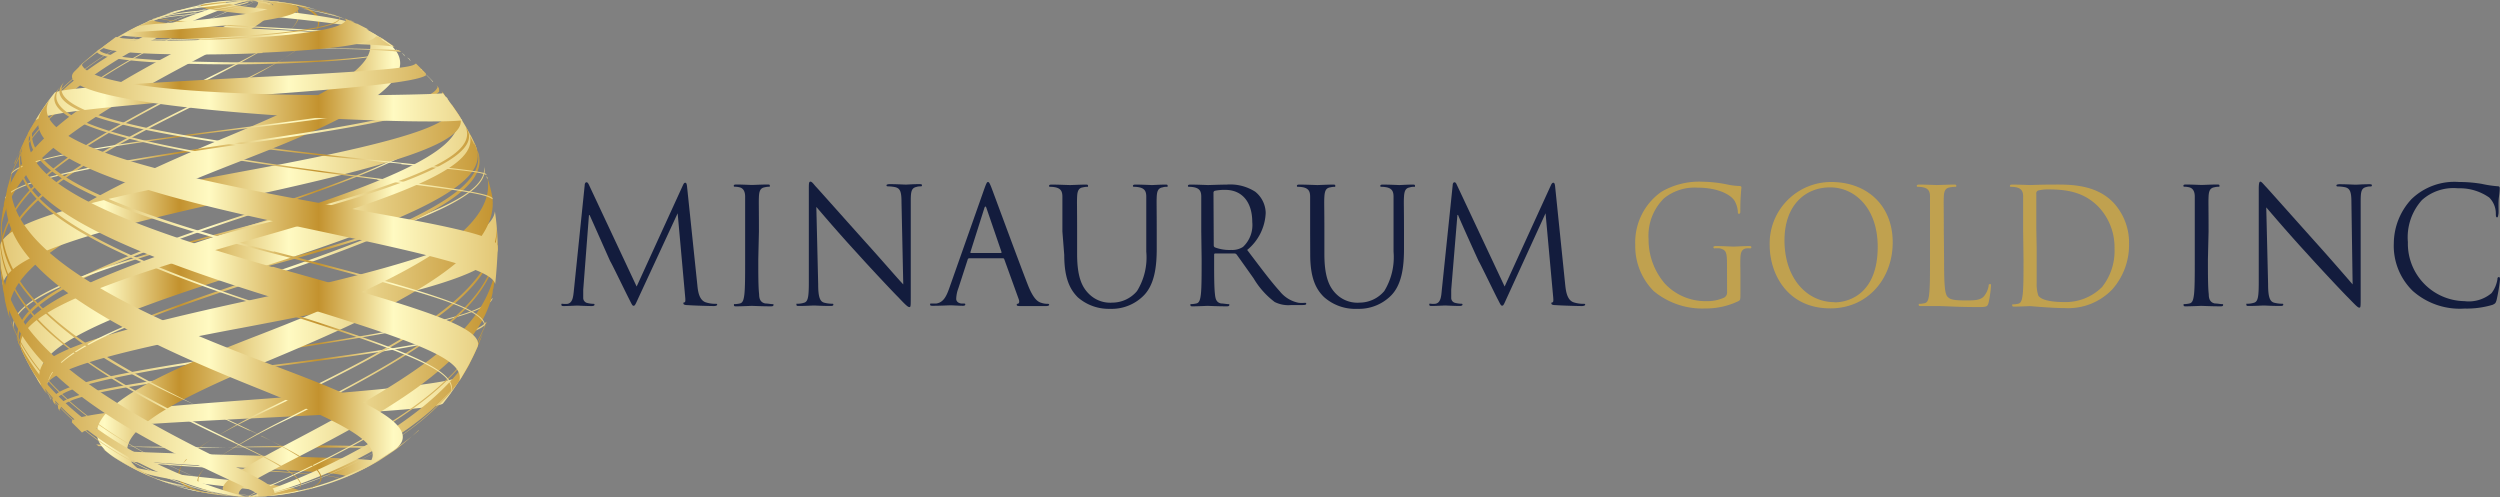
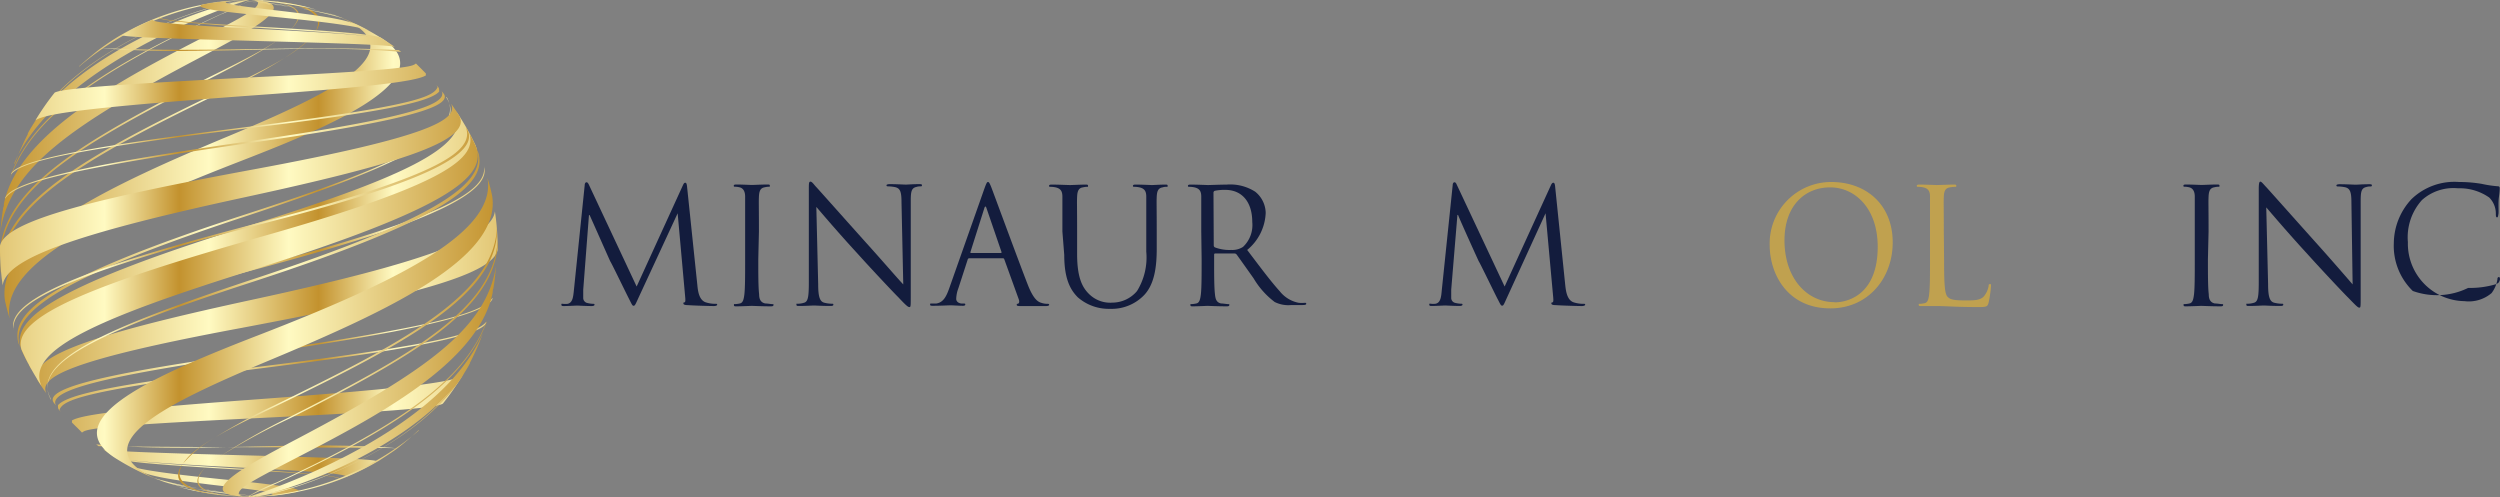
<svg xmlns="http://www.w3.org/2000/svg" xmlns:xlink="http://www.w3.org/1999/xlink" viewBox="0 0 270.05 53.71">
  <rect x="0" y="0" width="270.05" height="53.71" fill="#808080" stroke="none" />
  <defs>
    <style>.a{fill:#131c3d;}.b{fill:#c0a14f;}.c{fill:#b3b3b3;}.d{fill:url(#a);}.e{fill:url(#b);}.f{fill:url(#c);}</style>
    <linearGradient id="a" y1="26.83" x2="53.76" y2="26.83" gradientUnits="userSpaceOnUse">
      <stop offset="0" stop-color="#c3922e" />
      <stop offset="0.42" stop-color="#fffac2" />
      <stop offset="0.64" stop-color="#c3922e" />
      <stop offset="0.79" stop-color="#fffac2" />
      <stop offset="1" stop-color="#e2c675" />
    </linearGradient>
    <linearGradient id="b" x1="231.57" y1="26.83" x2="285.33" y2="26.83" gradientTransform="matrix(-1, 0, 0, 1, 285.33, 0)" xlink:href="#a" />
    <linearGradient id="c" x1="0.02" y1="26.82" x2="53.77" y2="26.82" xlink:href="#a" />
  </defs>
  <title>Asset 1</title>
  <path class="a" d="M75.33,30.82c.06.62.18,1.6.91,1.84a3.5,3.5,0,0,0,1.1.16c.08,0,.13,0,.13.09s-.15.15-.35.15c-.37,0-2.2-.05-2.82-.1-.39,0-.48-.09-.48-.18s0-.1.12-.12.1-.31.07-.62l-.81-9h0L69,32.1c-.35.77-.41.93-.56.93s-.2-.18-.52-.8c-.44-.86-1.89-3.87-2-4-.15-.32-2-4.5-2.23-5h-.07L63,31.3c0,.28,0,.6,0,.89a.56.56,0,0,0,.44.54,3.09,3.09,0,0,0,.64.09c.07,0,.14,0,.14.09s-.1.15-.3.15c-.63,0-1.44-.05-1.58-.05s-1,.05-1.42.05c-.16,0-.28,0-.28-.15s.08-.09.17-.09a2.16,2.16,0,0,0,.5,0c.56-.11.61-.79.68-1.45L63.16,20c0-.19.09-.31.19-.31s.17.07.26.26l5.16,11,5-10.94c.07-.15.13-.27.25-.27s.17.13.2.46Z" />
  <path class="a" d="M81.91,28c0,1.67,0,3,.09,3.78,0,.51.15.89.66,1,.23,0,.6.07.76.07s.13,0,.13.1-.08.14-.27.14c-.93,0-2-.05-2.08-.05s-1.14.05-1.65.05c-.19,0-.27,0-.27-.14s0-.1.13-.1a2.85,2.85,0,0,0,.51-.07c.34-.07.42-.45.49-1,.08-.73.08-2.11.08-3.78V25c0-2.72,0-3.2,0-3.76s-.2-.89-.57-1a2.34,2.34,0,0,0-.53-.07c-.06,0-.13,0-.13-.1s.08-.14.27-.14c.56,0,1.62.05,1.7.05s1.15-.05,1.66-.05c.19,0,.27,0,.27.14s-.07.1-.14.1a2.18,2.18,0,0,0-.42.06c-.45.08-.59.38-.62,1s0,1,0,3.76Z" />
  <path class="a" d="M88.38,30.7c0,1.42.2,1.88.66,2a3.5,3.5,0,0,0,.85.11c.08,0,.13,0,.13.1s-.1.14-.3.14c-1,0-1.64-.05-1.79-.05s-.87.05-1.63.05c-.16,0-.27,0-.27-.14s0-.1.14-.1a2.29,2.29,0,0,0,.69-.11c.42-.12.51-.62.51-2.21l0-10c0-.68,0-.87.18-.87s.42.38.59.55,2.77,3.1,5.37,6c1.68,1.85,3.52,4,4.06,4.55l-.19-8.85c0-1.13-.13-1.51-.66-1.65a4.34,4.34,0,0,0-.82-.09c-.12,0-.14-.05-.14-.12s.14-.12.34-.12c.76,0,1.57.05,1.75.05s.75-.05,1.44-.05c.19,0,.3,0,.3.12s-.06.12-.18.12a1.3,1.3,0,0,0-.41.06c-.55.12-.62.5-.62,1.55l0,10.2c0,1.15,0,1.23-.15,1.23S97.87,33,97,32.07c-.19-.17-2.62-2.73-4.41-4.72-2-2.17-3.87-4.37-4.41-5Z" />
  <path class="a" d="M106.35,20.33c.21-.57.27-.67.37-.67s.17.08.38.62,2.9,7.86,3.93,10.5c.61,1.55,1.1,1.83,1.45,1.93a2.11,2.11,0,0,0,.68.11c.1,0,.17,0,.17.1s-.15.14-.34.14-1.49,0-2.65,0c-.32,0-.51,0-.51-.12s0-.11.12-.13.2-.19.1-.47L108.48,28a.14.14,0,0,0-.15-.1H104.7a.17.17,0,0,0-.17.14l-1,3.08a3.53,3.53,0,0,0-.24,1.16c0,.35.35.51.64.51h.17c.12,0,.17,0,.17.1s-.1.14-.25.14c-.41,0-1.14-.05-1.32-.05s-1.12.05-1.91.05c-.22,0-.32,0-.32-.14s.07-.1.15-.1l.49,0c.78-.1,1.11-.76,1.42-1.63Zm1.76,7c.08,0,.08-.05.07-.12l-1.61-4.7c-.08-.27-.17-.27-.25,0l-1.49,4.7c0,.08,0,.12,0,.12Z" />
  <path class="a" d="M114.76,25c0-2.72,0-3.2,0-3.76s-.17-.87-.73-1a2.62,2.62,0,0,0-.57-.06c-.07,0-.14,0-.14-.1s.09-.14.27-.14c.76,0,1.8.05,2,.05s1.16-.05,1.67-.05c.18,0,.27,0,.27.14s-.07.1-.14.1a2.18,2.18,0,0,0-.42.06c-.45.07-.59.38-.62,1s0,1,0,3.76v2.44c0,2.5.54,3.58,1.27,4.3a3.25,3.25,0,0,0,2.55.95,3.5,3.5,0,0,0,2.65-1.25,6.89,6.89,0,0,0,1-4.26V25c0-2.72,0-3.2,0-3.76s-.17-.87-.73-1a2.62,2.62,0,0,0-.57-.06c-.07,0-.14,0-.14-.1s.09-.14.27-.14c.76,0,1.69.05,1.79.05s.92-.05,1.42-.05c.19,0,.27,0,.27.14s-.07.1-.13.1a1.23,1.23,0,0,0-.42.06c-.46.08-.6.38-.63,1s0,1,0,3.76v1.86c0,1.88-.21,4-1.56,5.21a4.86,4.86,0,0,1-3.48,1.29,5.08,5.08,0,0,1-3.48-1.24c-.82-.82-1.47-2-1.47-4.58Z" />
  <path class="a" d="M129.76,25c0-2.72,0-3.2,0-3.76s-.17-.87-.73-1a2.62,2.62,0,0,0-.57-.06c-.07,0-.14,0-.14-.1s.09-.14.27-.14c.76,0,1.83.05,1.91.05s1.47-.05,2-.05a5,5,0,0,1,3.09.77A3,3,0,0,1,136.72,23a5.45,5.45,0,0,1-2,4c1.38,1.82,2.53,3.37,3.51,4.45a3.45,3.45,0,0,0,2.06,1.26,4.12,4.12,0,0,0,.66,0c.08,0,.15,0,.15.1s-.1.14-.4.14h-1.2a3.3,3.3,0,0,1-1.81-.33,8.82,8.82,0,0,1-2.28-2.56c-.71-1-1.5-2.12-1.84-2.58a.3.3,0,0,0-.22-.1l-2.08,0c-.08,0-.12.05-.12.13V28c0,1.67,0,3,.09,3.78.05.51.15.89.66,1,.23,0,.6.07.76.07s.13,0,.13.1-.08.14-.27.14c-.93,0-2-.05-2.08-.05s-1.08.05-1.58.05c-.19,0-.27,0-.27-.14s0-.1.13-.1a3,3,0,0,0,.51-.07c.34-.07.42-.45.49-1,.08-.73.08-2.11.08-3.78Zm1.35,1.51a.24.24,0,0,0,.12.21A4.44,4.44,0,0,0,133,27a2.13,2.13,0,0,0,1.27-.33,3.23,3.23,0,0,0,1-2.68c0-2.18-1.11-3.48-2.92-3.48a5.13,5.13,0,0,0-1.13.1.22.22,0,0,0-.14.21Z" />
-   <path class="a" d="M141.52,25c0-2.72,0-3.2,0-3.76s-.17-.87-.72-1a2.78,2.78,0,0,0-.58-.06c-.06,0-.13,0-.13-.1s.08-.14.27-.14c.76,0,1.79.05,1.94.05s1.17-.05,1.67-.05c.19,0,.27,0,.27.14s-.06.1-.13.1a2.08,2.08,0,0,0-.42.06c-.46.07-.59.38-.63,1s0,1,0,3.76v2.44c0,2.5.54,3.58,1.26,4.3a3.26,3.26,0,0,0,2.56.95,3.51,3.51,0,0,0,2.65-1.25,7,7,0,0,0,1-4.26V25c0-2.72,0-3.2,0-3.76s-.17-.87-.72-1a2.78,2.78,0,0,0-.58-.06c-.07,0-.13,0-.13-.1s.08-.14.27-.14c.76,0,1.69.05,1.79.05s.91-.05,1.42-.05c.18,0,.27,0,.27.14s-.07.1-.14.1a1.23,1.23,0,0,0-.42.06c-.46.08-.59.38-.63,1s0,1,0,3.76v1.86c0,1.88-.2,4-1.55,5.21a4.89,4.89,0,0,1-3.48,1.29A5.07,5.07,0,0,1,143,32.07c-.83-.82-1.47-2-1.47-4.58Z" />
  <path class="a" d="M169.08,30.82c.07.62.19,1.6.91,1.84a3.5,3.5,0,0,0,1.1.16c.09,0,.14,0,.14.09s-.16.15-.36.15c-.37,0-2.19-.05-2.82-.1-.39,0-.47-.09-.47-.18s0-.1.12-.12.1-.31.07-.62l-.82-9h0l-4.14,9.05c-.35.77-.4.93-.55.93s-.2-.18-.53-.8c-.44-.86-1.89-3.87-2-4-.15-.32-2.05-4.5-2.23-5h-.07l-.67,8.07c0,.28,0,.6,0,.89a.55.55,0,0,0,.44.54,3,3,0,0,0,.64.09c.07,0,.14,0,.14.09s-.11.15-.31.15c-.62,0-1.44-.05-1.57-.05s-1,.05-1.42.05c-.17,0-.29,0-.29-.15s.09-.09.17-.09a2.19,2.19,0,0,0,.51,0c.56-.11.61-.79.67-1.45L156.92,20c0-.19.09-.31.19-.31s.17.07.25.26l5.17,11,5-10.94c.07-.15.14-.27.26-.27s.17.13.2.46Z" />
-   <path class="b" d="M186.55,28.62c0-1.41-.09-1.6-.76-1.79a2.72,2.72,0,0,0-.58,0,.12.12,0,0,1-.13-.11c0-.1.08-.14.27-.14.76,0,1.82.06,1.91.06s1.14-.06,1.65-.06c.19,0,.27,0,.27.14a.12.12,0,0,1-.13.11,2.08,2.08,0,0,0-.43,0c-.45.09-.59.38-.62,1s0,1.08,0,1.81v1.95c0,.79,0,.82-.22.94a8.08,8.08,0,0,1-3.58.79,8.21,8.21,0,0,1-5.56-1.87,6.88,6.88,0,0,1-2-5,6.67,6.67,0,0,1,2.82-5.73,8.12,8.12,0,0,1,4.49-1.09,14.28,14.28,0,0,1,2.59.29,7.12,7.12,0,0,0,1.36.17c.17,0,.21.09.21.16a22.47,22.47,0,0,0-.12,2.47c0,.28,0,.37-.15.37s-.1-.1-.12-.26a2.73,2.73,0,0,0-.36-1.15c-.42-.66-1.79-1.41-4-1.41a5.25,5.25,0,0,0-3.61,1.15,5.66,5.66,0,0,0-1.67,4.42,7.25,7.25,0,0,0,1.79,4.83,6,6,0,0,0,4.42,1.86,4.52,4.52,0,0,0,1.93-.37.63.63,0,0,0,.34-.61Z" />
  <path class="b" d="M197.81,19.66c3.8,0,6.64,2.47,6.64,6.52,0,3.9-2.67,7.13-6.74,7.13-4.63,0-6.55-3.71-6.55-6.85A6.64,6.64,0,0,1,197.81,19.66Zm.36,13c1.52,0,4.66-.9,4.66-6,0-4.18-2.47-6.42-5.14-6.42s-4.93,1.91-4.93,5.73C192.76,30,195.13,32.64,198.17,32.64Z" />
  <path class="b" d="M210,28.05c0,2.56.06,3.67.37,4s.71.4,2,.4c.89,0,1.63,0,2-.53a2.4,2.4,0,0,0,.44-1c0-.14,0-.23.15-.23s.1.07.1.26a12,12,0,0,1-.25,1.74c-.12.41-.17.48-1.07.48-2.43,0-3.54-.11-4.52-.11l-.69,0-1,0c-.19,0-.27,0-.27-.14s0-.1.14-.1a2.87,2.87,0,0,0,.5-.07c.34-.07.43-.45.49-1,.09-.73.09-2.11.09-3.78V25c0-2.72,0-3.2,0-3.76s-.17-.87-.72-1a2.78,2.78,0,0,0-.58-.06c-.06,0-.13,0-.13-.1s.08-.14.27-.14c.76,0,1.82.05,1.91.05s1.31-.05,1.82-.05c.19,0,.27,0,.27.14s-.07.1-.13.1a3.35,3.35,0,0,0-.56.06c-.49.08-.63.38-.66,1s0,1,0,3.76Z" />
-   <path class="b" d="M218.54,25c0-2.72,0-3.2,0-3.76s-.17-.87-.72-1a2.78,2.78,0,0,0-.58-.06c-.07,0-.13,0-.13-.1s.08-.14.27-.14c.76,0,1.82.05,1.9.05s1.27-.05,2.29-.05c1.67,0,4.76-.16,6.77,2a6.38,6.38,0,0,1,1.64,4.43,7.23,7.23,0,0,1-1.83,4.91,6.6,6.6,0,0,1-5.11,2c-1.46,0-3.59-.21-3.76-.21s-1.14.05-1.65.05c-.19,0-.27,0-.27-.14s0-.1.14-.1a2.87,2.87,0,0,0,.5-.07c.34-.07.42-.45.49-1,.09-.73.09-2.11.09-3.78ZM220,26.83c0,1.84,0,3.45,0,3.78a3.88,3.88,0,0,0,.18,1.32c.22.33.88.7,2.88.7a5.58,5.58,0,0,0,4-1.62,6.26,6.26,0,0,0,1.35-4.16,6.35,6.35,0,0,0-1.62-4.39c-1.59-1.72-3.52-2-5.53-2a4.41,4.41,0,0,0-1.1.12.32.32,0,0,0-.2.35c0,.59,0,2.37,0,3.71Z" />
  <path class="a" d="M238.5,28c0,1.67,0,3,.09,3.78,0,.51.15.89.65,1,.24,0,.61.07.77.07s.13,0,.13.1-.08.14-.27.14c-.93,0-2-.05-2.08-.05s-1.15.05-1.65.05c-.19,0-.27,0-.27-.14s0-.1.13-.1a3,3,0,0,0,.51-.07c.34-.07.42-.45.49-1,.08-.73.08-2.11.08-3.78V25c0-2.72,0-3.2,0-3.76s-.2-.89-.57-1a2.34,2.34,0,0,0-.53-.07c-.07,0-.13,0-.13-.1s.08-.14.27-.14c.55,0,1.62.05,1.7.05s1.15-.05,1.66-.05c.18,0,.27,0,.27.14s-.07.1-.14.1a2.18,2.18,0,0,0-.42.06c-.45.08-.59.38-.62,1s0,1,0,3.76Z" />
  <path class="a" d="M245,30.7c0,1.42.2,1.88.66,2a3.5,3.5,0,0,0,.85.11c.08,0,.13,0,.13.1s-.1.14-.31.14c-1,0-1.63-.05-1.79-.05s-.86.05-1.62.05c-.16,0-.27,0-.27-.14s0-.1.14-.1a2.29,2.29,0,0,0,.69-.11c.42-.12.51-.62.51-2.21l0-10c0-.68.05-.87.18-.87s.42.38.59.55,2.77,3.1,5.37,6c1.67,1.85,3.52,4,4,4.55L254,21.88c0-1.13-.14-1.51-.66-1.65a4.35,4.35,0,0,0-.83-.09c-.11,0-.13-.05-.13-.12s.13-.12.34-.12c.76,0,1.57.05,1.75.05s.75-.05,1.44-.05c.18,0,.3,0,.3.12s-.07.12-.18.12a1.27,1.27,0,0,0-.41.06c-.55.12-.62.5-.62,1.55L255,32c0,1.15,0,1.23-.15,1.23s-.34-.19-1.23-1.11c-.19-.17-2.62-2.73-4.41-4.72-2-2.17-3.87-4.37-4.41-5Z" />
-   <path class="a" d="M260.63,31.43a6.79,6.79,0,0,1-2.05-5.16,7.06,7.06,0,0,1,1.9-4.75,6.67,6.67,0,0,1,5.15-1.86,14.55,14.55,0,0,1,2.44.2,12.34,12.34,0,0,0,1.73.26c.18,0,.22.09.22.2s0,.35-.09,1,0,1.53-.05,1.8-.05.36-.15.36-.13-.12-.13-.36a2.45,2.45,0,0,0-.71-1.78,5.54,5.54,0,0,0-3.38-1,5.09,5.09,0,0,0-3.89,1.27,6,6,0,0,0-1.52,4.54,6.21,6.21,0,0,0,6.1,6.38,3.81,3.81,0,0,0,2.94-.87,3.34,3.34,0,0,0,.63-1.47c0-.19.06-.26.16-.26s.12.12.12.26a18.28,18.28,0,0,1-.37,2.23c-.1.33-.14.37-.44.51a9.74,9.74,0,0,1-3,.4A7.66,7.66,0,0,1,260.63,31.43Z" />
+   <path class="a" d="M260.63,31.43a6.79,6.79,0,0,1-2.05-5.16,7.06,7.06,0,0,1,1.9-4.75,6.67,6.67,0,0,1,5.15-1.86,14.55,14.55,0,0,1,2.44.2,12.34,12.34,0,0,0,1.73.26c.18,0,.22.09.22.2s0,.35-.09,1,0,1.53-.05,1.8-.05.36-.15.36-.13-.12-.13-.36a2.45,2.45,0,0,0-.71-1.78,5.54,5.54,0,0,0-3.38-1,5.09,5.09,0,0,0-3.89,1.27,6,6,0,0,0-1.52,4.54,6.21,6.21,0,0,0,6.1,6.38,3.81,3.81,0,0,0,2.94-.87,3.34,3.34,0,0,0,.63-1.47c0-.19.06-.26.16-.26s.12.12.12.26c-.1.33-.14.37-.44.51a9.74,9.74,0,0,1-3,.4A7.66,7.66,0,0,1,260.63,31.43Z" />
  <path class="c" d="M27,53.65a.06.06,0,0,1-.12,0,.06.06,0,1,1,.12,0Z" />
  <path class="d" d="M22.72.33A25.65,25.65,0,0,1,26.88,0a26.2,26.2,0,0,0-3.72.25l-.44.07m4.09,53.32h0l-1.58,0c.52,0,1.05,0,1.57,0m0,0h0a29.75,29.75,0,0,1-3.4-.22l.34,0a27.29,27.29,0,0,0,3.06.18M8.57,7.18A29.89,29.89,0,0,1,26.88,0h0a28.46,28.46,0,0,0-14,3.89c-.67.4-1.31.83-1.93,1.28s-1.72,1.38-2.42,2m-5,6.31C9.64,4,23.81.14,26.88,0h0c-4.59.25-18,5-23.1,13.07l-.24.41M26.83,53.65h0a39.57,39.57,0,0,1-7.73-1.12c.55.16,1.11.31,1.67.44a33.29,33.29,0,0,0,6,.68m-25.24-36C6.49,6.32,26.69,0,26.88,0,22.81.29,7.46,6,3,14.42a.2.2,0,0,1,0,.08,27.51,27.51,0,0,0-1.4,3.19M1.07,19.3C3,14.09,7.55,9.08,23.92,1.53a17.76,17.76,0,0,0,3-1.49l-.06,0h0c-.13.18-.14.19-2.23,1.14C12.4,6.71,3.72,11.84,1.21,18.84c-.05.15-.1.31-.14.46M26.89,53.65H27a11.17,11.17,0,0,0-1.45-.21,46.9,46.9,0,0,1-8.25-1.54l.3.11c3,1,6.26,1,9.37,1.63l0,0m0,0h0a1.67,1.67,0,0,0,.36,0c-.09-.07-.12-.09-2.19-.38a47.38,47.38,0,0,1-8.51-1.62l.3.12c1.44.52,3.34.87,8.12,1.51,1.71.24,2,.29,2.24.35a.68.68,0,0,1-.32,0M.06,24.93c1-6.77,7.67-11.39,21.33-18.6C27.19,3.27,33.18.11,26.88,0c.64,0,.75.07,1,.25,0,.58-.69,1.09-5.53,3.58C13.24,8.52,2,14.35.42,22c0,.15,0,.29-.07.44-.13.8-.23,1.62-.29,2.45m0,2.81C.36,20.37,9.2,15.34,22.66,8.5,27.93,5.82,38.91.25,26.88,0h0c6.82.15,5.6,2.21,4.27,3.43-1.54,1.41-4.25,2.77-8.74,5C9.49,15,.32,20.13,0,27.3c0,.15,0,.29,0,.44m.11,1.67C.05,22.1,9.67,16.88,24.35,9.75,41.36,1.49,33.24.1,26.88,0h0c6.83.13,9.2,1.89,6.17,4.6-1.91,1.71-5.27,3.32-9.17,5.2C9.84,16.56-.08,21.89.08,29c0,.14,0,.29,0,.44M27.64,53.64a27.11,27.11,0,0,0,4-.4c.55-.11.56-.14.62-.26-.39-.27-1.41-.48-6.17-1-5.21-.52-11.11-1.11-12.27-1.75l.71.38.69.35c1.38.57,4,1,9.86,1.66,3.07.37,4.09.51,4.39.74-.08.08-.21.19-1.79.24m9.7-2.08a27,27,0,0,0,3.35-1.7c-.49-.14-.95-.28-14.06-.63-9.39-.25-14.94-.44-15.52-.66.48.35,1,.68,1.49,1,.7.31,3.16.61,13.25,1.2,7.77.45,10.3.68,10.83,1l-.09.09.06,0a.66.66,0,0,0,.05-.15c-.52-.18-1.22-.42-10-1-6.45-.39-10.66-.68-13.06-1,1.87.22,4.62.44,12.55.85,8.87.46,10.73.68,11.2.94l-.06.07m5.47-3.11.06,0C32.05,47.53,21.21,49,10.39,48l.26.2c.64,0,3.32.06,16.24.11,3.71,0,15,.07,15.73.1a.59.59,0,0,0,.19,0m5.07-4.86a28.31,28.31,0,0,0,2.08-3c-1.11.8-7,1.47-23.34,2.67-12.5.92-17.79,1.54-18.85,2.2a1.55,1.55,0,0,1,0,.22l.09.09c.33.33.66.64,1,1,.45-.35.88-.68,18-1.52,9.82-.48,20.34-1,21-1.63m4.66-8.72,0-.09c-1.16,1.5-7.66,2.75-25.76,5-13.91,1.71-19.46,2.79-20.5,4,0,.13,0,.33.06.43l.22.26-.11-.21c.42-1,2.23-2,20.08-4.25,12.19-1.53,25.26-3.31,26-5.1m.68-2.64s0-.06,0-.09c-1.07,1.81-8,3.38-26.32,6C13.33,40.1,4.55,41.76,5.81,43.5a3.11,3.11,0,0,0,.23.28c-.85-1.58,4.87-3.08,20.37-5.35,12.63-1.85,26.16-4,26.81-6.2m.54-5.4a27,27,0,0,0-.3-4c-.33,2.83-7.86,5.58-26,9.5-15.82,3.42-24.72,6-23.37,8.8.29.46.6.92.92,1.36-.85-1.73,2.41-3.6,21.09-7.07C43.18,32.2,53.18,29.82,53.76,27v-.21M52.29,18l0-.08c.31,2.7-4,5.55-26.53,11.39C13,32.66,1.45,36.19,3.26,39.66l.18.33c-1-2.55,2.32-5.16,22-10.31C40,25.85,53.4,21.79,52.29,18m-.88-2.21A26.63,26.63,0,0,0,49.26,12c1.82,3.93-6.64,7.44-22.87,12.54C5,31.21,1.26,34.63,2.29,37.7c.22.49.45,1,.7,1.45l.09.18c-1-2.74,2.33-5.56,22.1-11.19C39.89,24,53,19.86,51.41,15.83m-3.18-5.31,0-.07c2.29,4-5.83,7.54-21.6,12.67C4.9,30.19,1.09,33.82,2,37.09l.15.35c-1-3.3,2.81-7,24.5-14.11,15.63-5.15,24.16-8.9,21.55-12.81M41.39,4.24A26.47,26.47,0,0,0,36.8,1.89c8.36,3.66-1,8.18-12.27,12.88-12.66,5.29-24.94,11-24,17.66.15.69.32,1.37.52,2C0,28.75,10.15,23.56,25.67,17.53c8.46-3.29,22.62-8.8,15.72-13.29" />
  <path class="e" d="M31.1,53.33,29,53.57a16,16,0,0,0,1.69-.18ZM28.37.05c-.44,0-.91,0-1.49,0H27a40.25,40.25,0,0,1,7.23,1L32.92.69A33.17,33.17,0,0,0,27.81,0l.52,0,.59,0-.52,0h0Zm-.22,0-.76,0h-.16ZM30,.18l-.37,0,.7.08Zm-.37,0L28.92.09ZM27,53.65h0Zm.74,0-.74,0h0c.92,0,1.37,0,2-.08l-1.88.07Zm17.5-7.14a29.92,29.92,0,0,1-17.5,7.14,28.07,28.07,0,0,0,13.16-3.86c.58-.38,1.36-.87,1.92-1.28A28.85,28.85,0,0,0,45.21,46.47Zm-18.3,7.18Zm.36,0C32.16,53.15,45,48.42,50,40.56l.24-.42C44.36,49.3,31,53.23,27.27,53.62Zm0,0-.36,0Zm-.38,0h0c4.07-.28,19.42-6,23.84-14.44l0-.06a25.72,25.72,0,0,0,1.41-3.22C47.28,47.35,27.08,53.61,26.89,53.65Zm-.07,0,.05,0h0c.14-.19.15-.2,2.26-1.15C41.37,47,50.05,41.81,52.56,34.79c0-.15.1-.3.14-.46-1.88,5.23-6.48,10.25-22.84,17.79A18.44,18.44,0,0,0,26.82,53.62ZM28.24.22,27.16.08c1.51.28,3.05.43,4.57.64C30.59.54,29.39.38,28.24.22Zm7.92,1.43A22.38,22.38,0,0,0,31.73.72a26.67,26.67,0,0,1,4.74,1ZM26.84,0h0l.34.07Zm2.32.46a44.33,44.33,0,0,1,8,1.55l-.3-.12C35.41,1.39,33.52,1,28.75.4a16.78,16.78,0,0,1-2.2-.35.09.09,0,0,1,.07,0h-.11C26.6.12,26.71.14,29.16.48ZM26.88,0h0ZM22.6,50.21l-.13.12a13.13,13.13,0,0,1,1.21-1A11.31,11.31,0,0,0,22.6,50.21Zm8.51-5.07a63.09,63.09,0,0,0-7.43,4.22,70.62,70.62,0,0,1,7.68-4.19c12.91-6.5,22.08-11.67,22.4-18.84,0-.15,0-.3,0-.44C53.41,33.27,44.56,38.3,31.11,45.14ZM19.78,50.06a13.36,13.36,0,0,1,3.39-2.77A16.28,16.28,0,0,0,20.7,49,5.87,5.87,0,0,0,19.78,50.06Zm0,0c-2.2,2.88,2.81,3.52,7,3.59h0c-.63,0-.74-.07-1-.26,0-.57.72-1.08,5.56-3.58,9.07-4.68,20.35-10.51,21.88-18.22,0-.14,0-.27.07-.41.14-.82.23-1.64.29-2.48-1,6.78-7.66,11.41-21.32,18.62-5.71,3-11.6,6.12-5.84,6.32-6.26-.2-5.33-2.1-4.07-3.31-1.84,1.72-1.62,3.14,4,3.31C20.8,53.48,18.39,52.14,19.78,50.06Zm9.64-6.17a61.08,61.08,0,0,0-6.25,3.4c1.83-1.11,4.16-2.22,6.71-3.45,14-6.76,24-12.09,23.8-19.18,0-.15,0-.29,0-.43C53.72,31.54,44.1,36.76,29.42,43.89ZM12.34,49.41a27.1,27.1,0,0,0,4.58,2.35C8.59,48.09,18,43.57,29.23,38.87c12.66-5.29,24.94-11,23.94-17.67-.14-.69-.32-1.37-.52-2,1.07,5.71-9,10.91-24.56,16.94C16.68,40.55,6.06,45.23,12.34,49.41Zm-6.83-6.3,0,.07c-2.28-4,5.84-7.54,21.62-12.68,21.68-7.06,25.49-10.69,24.54-14l-.15-.35c1,3.3-2.81,7-24.49,14.11C11.31,35.49,3.2,39.07,5.51,43.11ZM2.33,37.78a26.85,26.85,0,0,0,2.15,3.9c-1.81-3.94,6.65-7.45,22.89-12.55C48.8,22.4,52.49,19,51.45,15.92c-.21-.48-.44-.95-.68-1.42l-.11-.21c1,2.74-2.32,5.56-22.08,11.18C11.05,30.46,1.14,34.07,2.33,37.78Zm-.87-2.21,0,.09C1.19,33,5.52,30.1,28,24.26,40.76,21,52.3,17.43,50.48,14l-.18-.32c1,2.54-2.31,5.15-21.94,10.29C11.57,28.33.58,32,1.46,35.57ZM0,26.83a27.52,27.52,0,0,0,.29,4c.35-2.86,7.63-5.52,26-9.49,15.81-3.42,24.71-6,23.35-8.78-.29-.47-.6-.92-.92-1.37.85,1.73-2.4,3.6-21.07,7.06C10.59,21.4.59,23.78,0,26.55ZM47.93,10.12l-.23-.28c.84,1.58-4.86,3.08-20.35,5.35C14.27,17.1,1.43,19.15.56,21.37a.29.29,0,0,0,0,.09c1.07-1.8,8-3.37,26.31-6C40.42,13.52,49.19,11.86,47.93,10.12Zm-.49-.23c0-.13,0-.33-.07-.43a2.75,2.75,0,0,0-.22-.26l.12.21c-.42,1-2.22,2-20.06,4.24-12.64,1.58-25.07,3.28-26,5.09l0,.09c1.17-1.5,7.66-2.75,25.76-5C40.85,12.16,46.4,11.08,47.44,9.89ZM46,8.15c0-.06,0-.15,0-.22l-.07-.07q-.49-.5-1-1c-.45.34-.88.67-18,1.51C12.29,9.13,6.8,9.56,5.91,10a26,26,0,0,0-2.08,3c1.1-.8,7-1.48,23.31-2.68C39.63,9.43,44.91,8.81,46,8.15ZM43.34,5.61l-.26-.2c-10.7-.53-21.4.32-32.09-.22l-.06,0C21.72,6.11,32.54,4.65,43.34,5.61ZM17.15,1.81l0,.06.08-.08Zm10,2.6c9.37.25,14.91.44,15.49.66-.48-.35-1-.68-1.49-1-.7-.3-3.16-.61-13.22-1.19-7.72-.45-10.25-.68-10.78-1l0,.08c.51.18,1.21.43,10,1,6.44.39,10.63.69,13,1-1.87-.22-4.61-.44-12.52-.85-8.84-.45-10.69-.67-11.15-.93l.05-.07a26.93,26.93,0,0,0-3.35,1.69C13.59,3.93,14.05,4.06,27.13,4.41Zm-10-2.53h0Zm10.59-.25c5.19.52,11.08,1.1,12.23,1.74L39.25,3l-.7-.35c-1.38-.57-4-1-9.84-1.66C25.66.62,24.65.48,24.37.25c.07-.06.17-.14.88-.19a27.26,27.26,0,0,0-3,.35c-.56.11-.57.14-.63.27C22,.94,23,1.15,27.71,1.63ZM25.43.05h0Zm.22,0h0Zm.05,0h0Z" />
-   <path class="f" d="M15.2,51a29.16,29.16,0,0,0,5.17,1.86c.82.2.95.22,2.18.44l.49.08a28.1,28.1,0,0,1-11.71-4.67A26,26,0,0,0,15.2,51Zm10.3,2.61h0Zm0,0-.69-.08ZM4.2,41.24l.3.46C10,49.13,19.56,52.8,24.79,53.53,21.41,53,10.63,50.08,4.2,41.24Zm-2.5-5a25.49,25.49,0,0,0,1.82,3.87C8.91,48.64,20.9,53.19,25.83,53.63h.7C26.36,53.63,7.41,49,1.7,36.24Zm-.63-1.89.16.54C6,47.59,26.71,53.62,26.91,53.65h0C26.74,53.64,5.83,47.53,1.07,34.35ZM24,49.7C7.4,41.57.91,35.74,0,28.21c.06.92.22,2.14.33,3.06,1.78,8.94,12.8,15.17,24.45,20.57,3,1.39,3,1.41,3.15,1.76l-.19,0h.35l.51,0h.05c.79-.06.89-.2,1-.38C29.6,52.47,28.29,51.83,24,49.7Zm1.32-2C9.34,40.09.1,34,0,25.22l0,.49C0,29.62,2.14,33.4,6.5,36.93,12.09,41.46,18.09,44.45,26,48.18A43,43,0,0,1,31,50.82c2.63,1.76,1.24,2.29-.65,2.6h0C35.64,52.68,30.14,50.05,25.28,47.72Zm1.65-1.21,1.27.59c-2.33-1.18-4.72-2.26-7.11-3.35Q23.85,45.1,26.93,46.51Zm1.27.59c1.37.69,2.72,1.42,4,2.21,4,2.4,2.23,3.27,0,3.81h.05C37.53,52,33.46,49.57,28.2,47.1ZM.21,23.46l-.06.48C-.16,28.11,2,31.73,7.51,36.06c4.14,3.27,8.84,5.52,13.58,7.69C7.39,37-.27,31.2.21,23.46ZM28.26,39C14.5,33.78-1,26.76,1.4,18.25c-.21.62-.43,1.47-.61,2.1C-1,29.11,13.33,36.13,27.58,41.84c11,4.42,15.26,6.78,11.13,9.08l.87-.44c.92-.53,2.12-1.28,3-1.87C46.24,46,38.61,42.83,28.26,39Zm.79-5.85C2.22,24.5,1.1,18.83,2.59,15.31l-.17.37C-.67,22.88,15.91,29.17,30.7,33.85,45,38.37,49.56,40.26,48.63,42.59l0-.07C50.18,39.88,41.77,37.18,29.05,33.1Zm.39-4.3C14.82,24.68.32,19.63,3.56,13.48l-.86,1.6C-.47,21.94,15.14,27.77,30.83,32.57c13.89,4.25,19.48,6.21,18.78,8.58a25.57,25.57,0,0,0,2-3.74C52.23,35.22,44.61,33.07,29.44,28.8Zm.13-1.65C9.24,21.87,1.33,17.46,3.93,12.86l-.21.34C.38,19,15.57,23.8,29.18,27.29c17.19,4.41,23.14,6,23.19,8.08l0-.09C52.75,33.27,45.23,31.22,29.57,27.15Zm24.19-.63c-.21-1.12-5.33-2.15-16.14-4.07C23.27,19.89,1.57,16,5.52,10.53l-.94,1.31c-3.87,6,17.52,10.5,29,12.93C46,27.42,53.11,29,53.49,30.68c.13-1.15.23-2.7.28-3.85Zm-13-7.13c10.08,1.27,11.59,1.53,12.45,2.09a.29.29,0,0,0,0-.09c-.12-.56-5-1.21-12.49-2.18-14.29-1.87-38.2-5-34.19-9.92l-.25.3C2.37,14.52,27.36,17.69,40.78,19.39Zm2.59-1.7c7.51.74,8.37.85,9.19,1.16l0-.08c-.23-.31-3.57-.65-9.12-1.22C30.29,16.21,3,13.41,7.05,8.71L6.81,9C2.77,13.69,31.22,16.5,43.37,17.69ZM49.94,13l-.07-.12,0,.06-.26-.43-.18-.27h0c-.16-.25-.32-.48-.49-.72l-.3-.45.26.39-.51-.7h0a3.25,3.25,0,0,0-.31-.42l0,0a3.1,3.1,0,0,1,.18.26l.15.18-.56-.71c-.29.19-37.14,1.11-39-3.05a1.64,1.64,0,0,1,.29-.4l-1,1a2,2,0,0,0-.2.21C4.89,11.87,45,13.61,49.94,13Zm-7.43-7.5.13-.08Zm.32-.26a.1.1,0,0,0,0,0s0,.08,0,.11a.26.26,0,0,1-.12.11A.55.55,0,0,0,42.83,5.28Zm-.32.26c-1.27.62-7.1,1.22-16.58,1.23-.15,0-14.76,0-15.23-1.37a.63.63,0,0,0,.12-.11l-.27.21-.11.1C11.08,7.51,39,7.32,42.51,5.54Zm-14.16.19c5.52-.24,12.12-.76,12.3-1.89-.36-.22-.72-.42-1.09-.61l.07,0,.19,0-1.23-.63c-.05,0-.05,0-.32-.08l.08,0-.61-.27.16.07a2.17,2.17,0,0,1,.42.11l-.21-.1a1.7,1.7,0,0,0-.41-.1h0l-.43-.19.1.18c-.78,1.9-17.81,2.4-23.53,2.15,7.45.18,24.42-.76,22.74-2.6l-.06,0a.37.37,0,0,1,.12.13c.61,1.9-22.34,2.94-24.11,2.12L11.19,5a.3.3,0,0,1-.08.08C11.9,6,22.91,6,28.35,5.73Zm3.49-4.34c.94-.47.07-.77-.31-.9s-1-.15-1.44-.2h.05a22.33,22.33,0,0,1,2.77.38l-.19,0A22,22,0,0,0,29.91.27H30c-.65-.07-1.3-.12-2-.15h0A24.67,24.67,0,0,1,32,.48L31.24.35l-.12,0A28.53,28.53,0,0,0,27,.11h.64c1.51.07,1.72.27,1.88.42-.14.55-2.21,1.1-11.85,2a17.56,17.56,0,0,0-2.86.34l-.57.3-.66.36a5.47,5.47,0,0,1,.93-.07C24.06,2.94,30.23,2.21,31.84,1.39ZM26.91.11h0Zm.25.06a.9.9,0,0,0-.24-.05Zm.14.07L27.16.17c.05,0,.06,0,.1.12C26.79.72,23,1.21,19.9,1.6a18.86,18.86,0,0,0-3.79.63l-.3.13a22.29,22.29,0,0,1,4.06-.69C24.78,1,27.15.64,27.3.24ZM26.9.11h0s0,.05,0,.08,0,0,0,0Zm0,.08a.18.18,0,0,1-.07,0l.07,0Zm-.07,0a33.83,33.83,0,0,1-5.68,1A24.56,24.56,0,0,0,16.62,2l-.24.1a26.23,26.23,0,0,1,4.2-.74C24.5.83,26.38.53,26.86.24Zm0-.13h0A64.17,64.17,0,0,0,18.9,1.19l-1,.35A38.85,38.85,0,0,1,23.27.63C25.4.35,26.13.25,26.85.11Zm0,0a39.85,39.85,0,0,0-6.21.62l-.24.05A34.57,34.57,0,0,1,26.82.11Zm0,0h0a28.68,28.68,0,0,0-4.67.3L21.2.6A31.78,31.78,0,0,1,26.82.11Zm0,0h0a22.39,22.39,0,0,0-3.39.11l-.64.09A25.35,25.35,0,0,1,26.82.11ZM24,.15h0ZM25.26.08l1.56,0h0l-.23,0-.93,0h-.13l-.8,0-.27,0h-.06a16.1,16.1,0,0,1,1.84,0h-1ZM25,.09h.47c-.45,0-.86,0-1.33.05h.19l-.31,0c.39,0,.75-.06,1.21-.07ZM24,.15l.14,0h0Zm2.81,0h0C26.44.06,25.9,0,25.5,0l-.22,0C25.75,0,26.37.07,26.84.1Zm0,0h0A3.2,3.2,0,0,0,26.32,0h-.16a3.73,3.73,0,0,1,.56.07l-.37,0,.17,0L26.3,0l.39,0c-.27,0-.6,0-.86-.06h-.18c.36,0,.84,0,1.2.07ZM26,0h0Zm.06,0Zm.8.09h0a.86.86,0,0,0-.16-.1h-.16a.75.75,0,0,1,.23.07L26.53,0h-.06a1.8,1.8,0,0,1,.4.1Zm0,0h0L27,0h-.14Zm0,0L27,0l-.1.06h0a2,2,0,0,1,.26-.1H27c-.05,0-.1.07-.14.1Zm0,0c.15,0,.36-.07.52-.1h-.15a2.36,2.36,0,0,0-.38.1Zm0,0h0Zm.31,0L26.9.1h0l.43,0-.2,0,.75,0h-.3a3.09,3.09,0,0,0-.5.06Zm-.12,0-.18,0Zm.05,0-.21,0Zm-.23,0h0Zm0,0C27.3.06,27.81,0,28.2,0H28c-.32,0-.75.05-1.08.08Zm0,0c.44,0,1-.06,1.47-.06h-.07c-.42,0-1,0-1.4.06Zm0,0,.74,0c-.19,0-.42,0-.73,0h0a15.29,15.29,0,0,1,2.23,0l-.32,0-.53,0h.15C28,0,27.38.07,26.92.1Zm1,0h.51l-1.48,0h0a22.76,22.76,0,0,1,3.38.1l-.3,0-.33,0A15.64,15.64,0,0,0,27.91.08Zm-1,0h0Zm1,0-1,0ZM27,.11h0Zm-.1,0h0Zm.4,0a24.49,24.49,0,0,1,3.34.16l-.15,0A24.08,24.08,0,0,0,27.34.1Zm4,.37a17.81,17.81,0,0,1,2.2.36l-.18,0h0a19.41,19.41,0,0,0-2.2-.35Zm5,1.23-1.18-.41A9.68,9.68,0,0,0,33.86,1c.52.13,1,.29,1.55.45A6,6,0,0,1,36.35,1.7Zm1.92.88Zm2,1-.23-.13H40l.21.11Zm1,.68c.42.26.82.53,1.22.81V5l-.09-.07-1.13-.77,0,0Zm2.38,1.68.18.15a.86.86,0,0,0-.18-.2l-.2-.16A1,1,0,0,1,43.68,5.92Zm.62.51.17.15a1.26,1.26,0,0,0-.22-.24l-.19-.15A1.09,1.09,0,0,1,44.3,6.43Zm1.2,1,.13.13A.8.8,0,0,0,45.5,7.47Zm1.3,1.37a3.37,3.37,0,0,0-.3-.36l-.87-.88.16.19C46.14,8.13,46.47,8.48,46.8,8.84Zm1.29,1.5L48,10.17Zm3.33,5.52-.07-.16c.08.17.16.35.23.53Zm-.59-1.22-.22-.43.74,1.49C51.18,15.34,51,15,50.83,14.64Zm1.61,3.83-.09-.25-.09-.28.09.28Zm.25.82-.06-.2-.08-.27.07.22C52.64,19.12,52.67,19.2,52.69,19.29Zm.53,2.13h0l0,.11A.43.43,0,0,0,53.22,21.42Z" />
</svg>